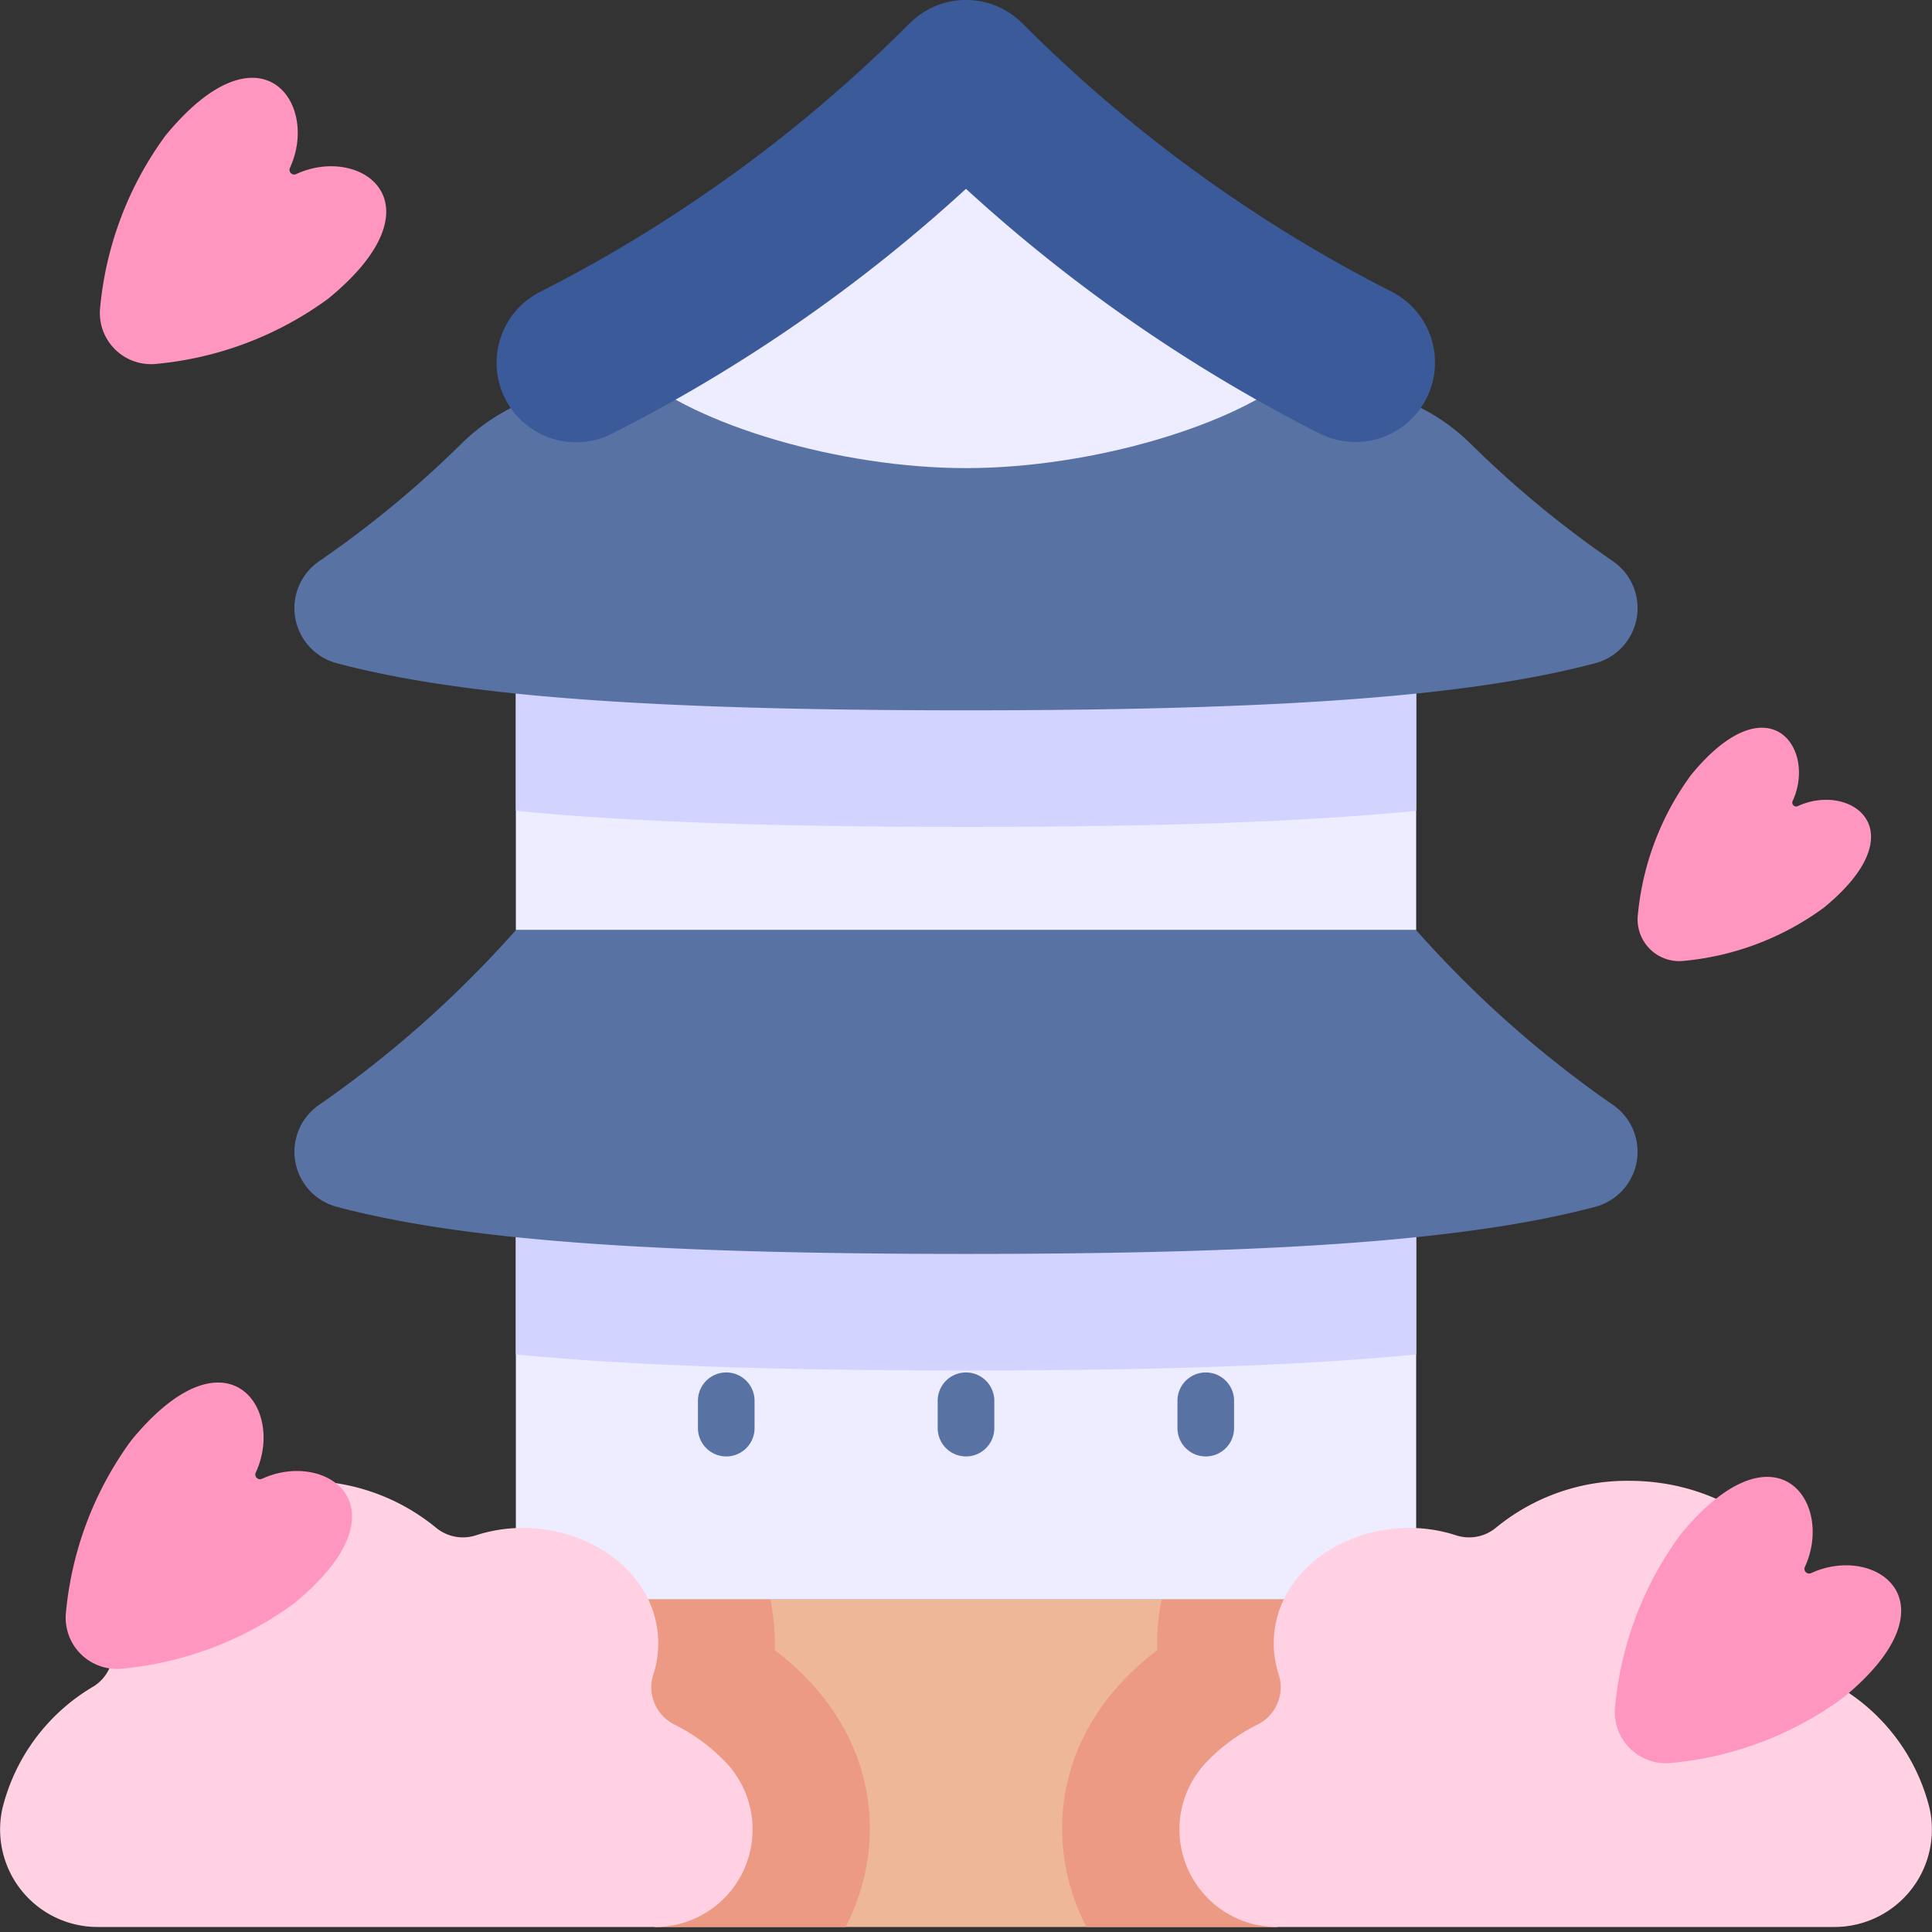
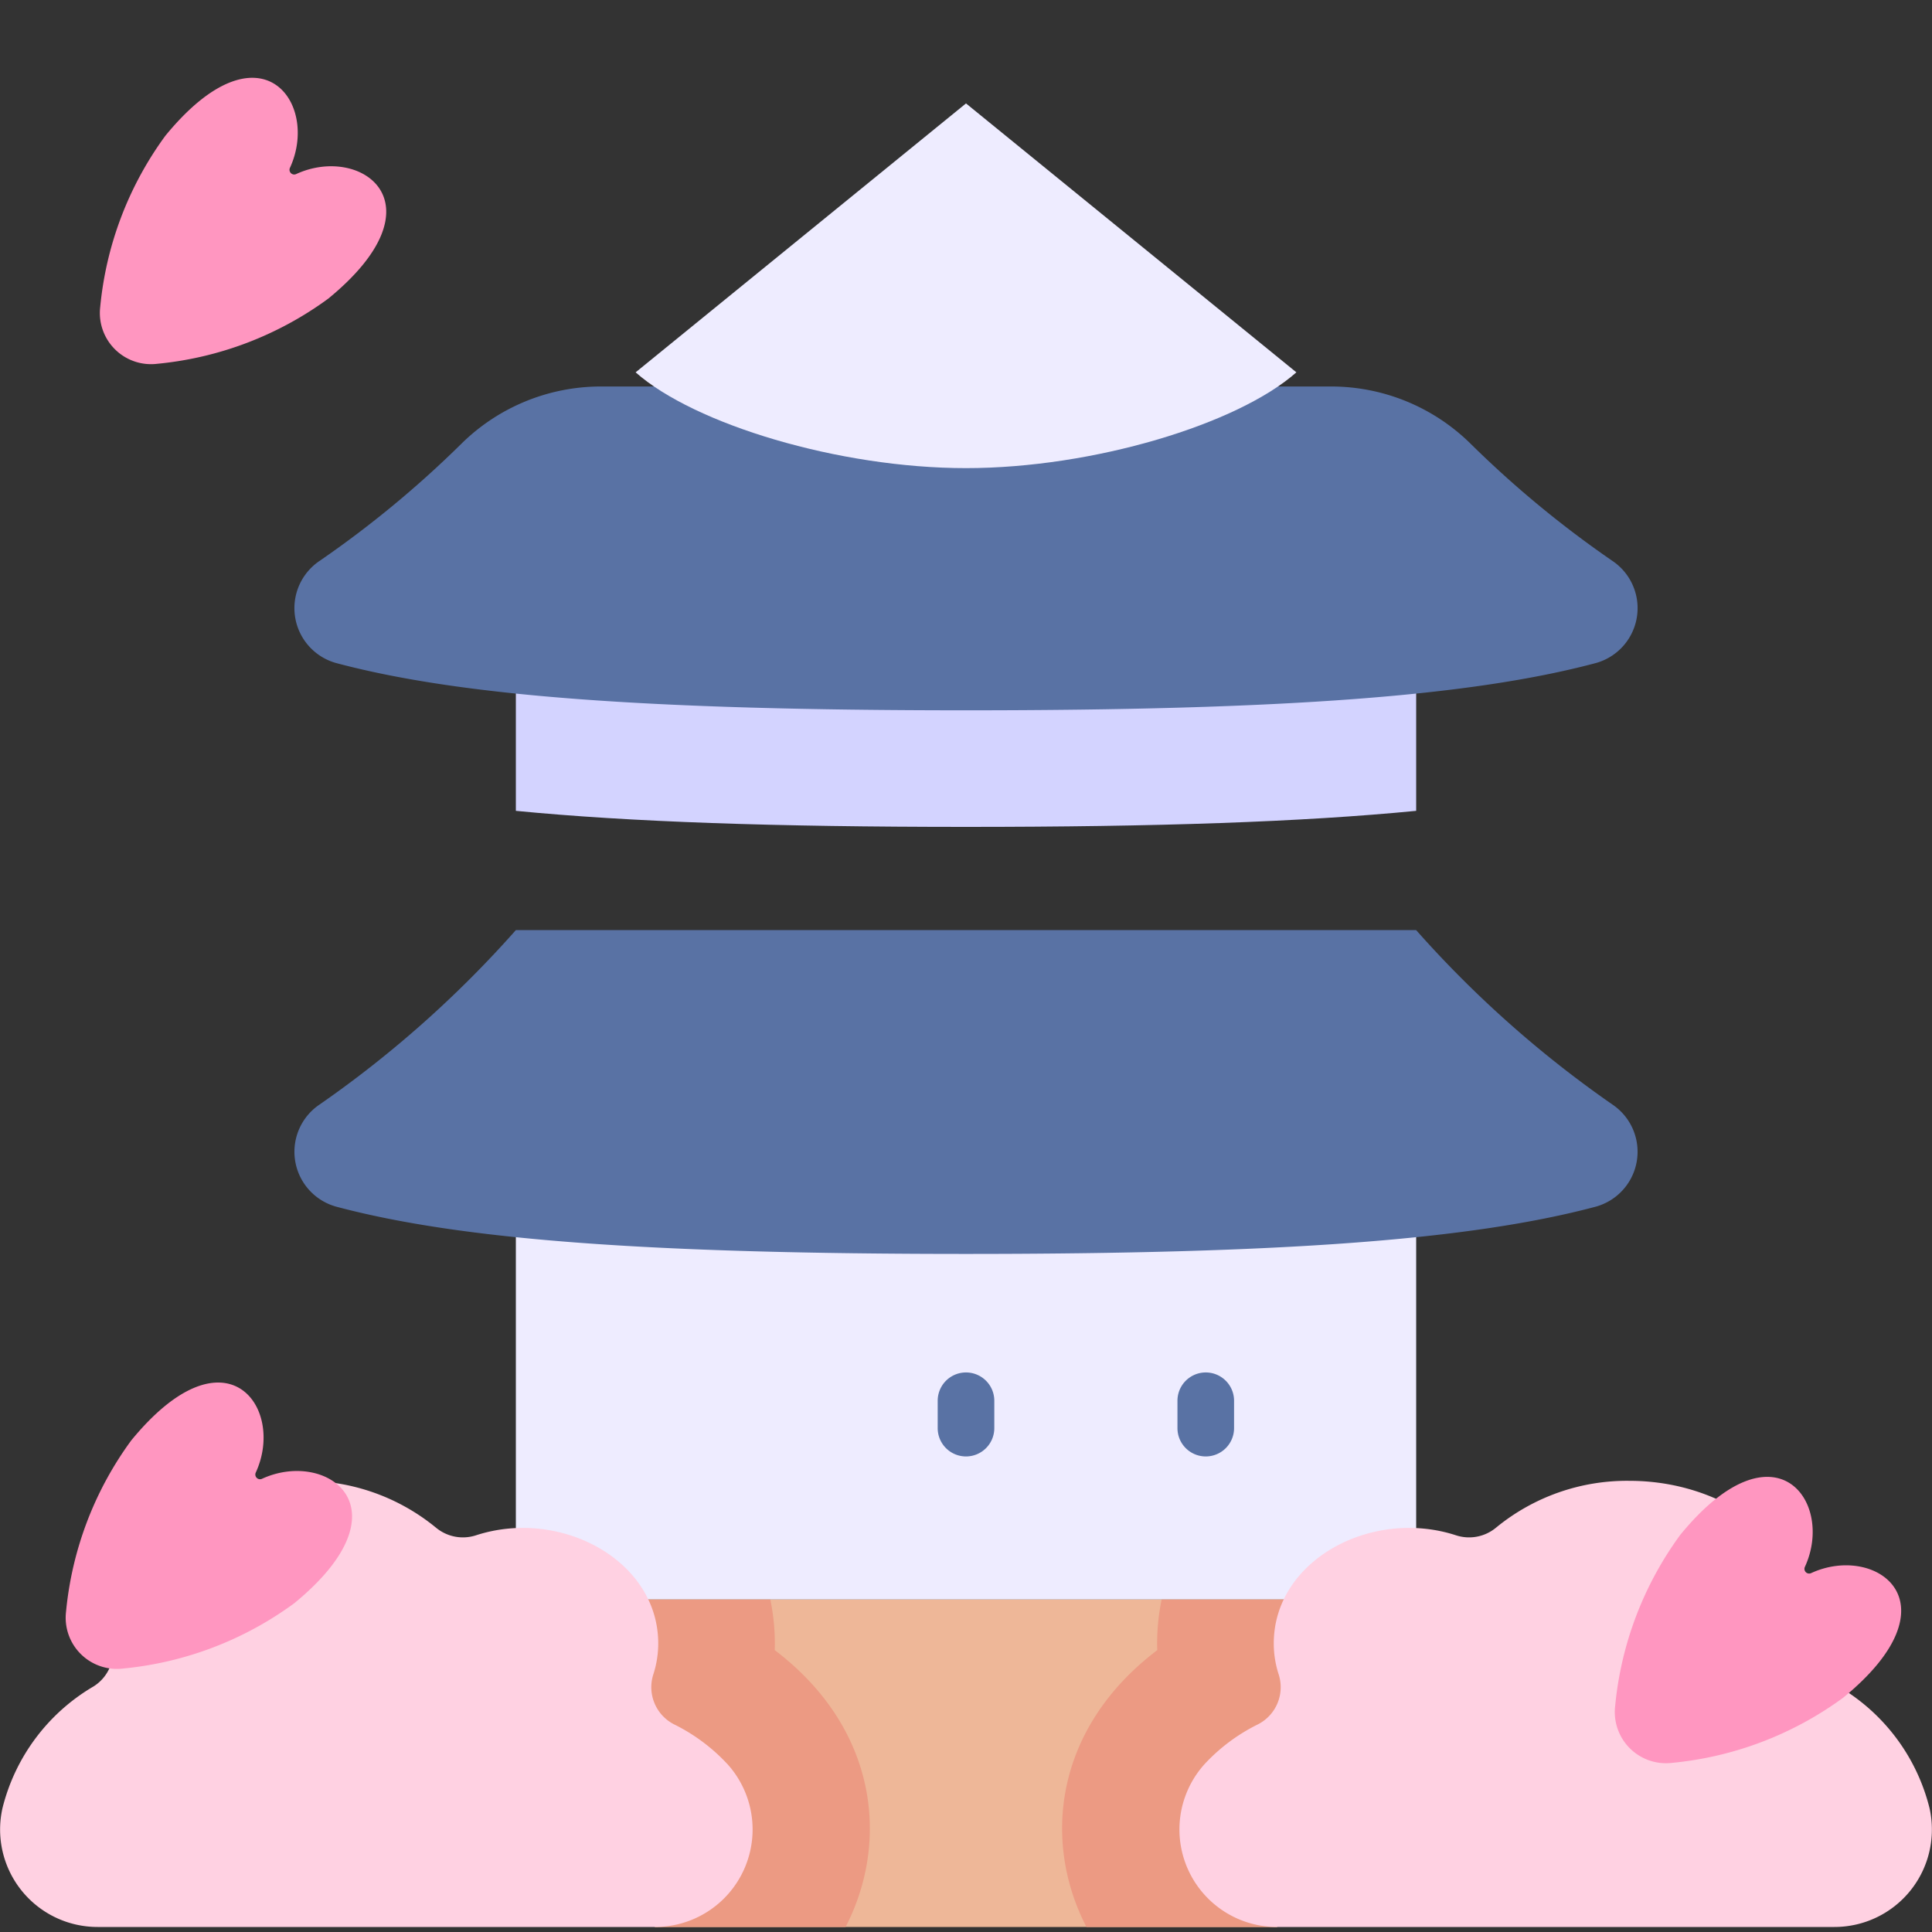
<svg xmlns="http://www.w3.org/2000/svg" width="100" height="100" viewBox="0 0 100 100">
  <rect x="0" y="0" width="100" height="100" fill="#333333" stroke="none" />
  <defs>
    <clipPath id="clip-path">
      <rect id="長方形_3518" data-name="長方形 3518" width="100" height="100" transform="translate(3196 4744)" fill="#fff" />
    </clipPath>
  </defs>
  <g id="マスクグループ_254" data-name="マスクグループ 254" transform="translate(-3196 -4744)" clip-path="url(#clip-path)">
    <g id="グループ_3391" data-name="グループ 3391" transform="translate(3196 4743.333)">
      <path id="パス_3809" data-name="パス 3809" d="M136.709,309.563h46.6v22.461h-46.6Z" transform="translate(-110.008 -248.565)" fill="#eeecff" />
-       <path id="パス_3810" data-name="パス 3810" d="M136.709,167.225h46.6v15.611h-46.6Z" transform="translate(-110.008 -134.027)" fill="#eeecff" />
-       <path id="パス_3811" data-name="パス 3811" d="M160.008,320.168c9.909,0,17.386-.255,23.3-.831v-9.775h-46.6v9.775C142.622,319.913,150.1,320.168,160.008,320.168Z" transform="translate(-110.008 -248.565)" fill="#d3d3ff" />
      <path id="パス_3812" data-name="パス 3812" d="M136.084,247.154a56.9,56.9,0,0,0,10.157,9.026,2.948,2.948,0,0,1-.9,5.3c-6.386,1.694-16.019,2.435-32.556,2.435s-26.17-.741-32.556-2.435a2.948,2.948,0,0,1-.9-5.3,56.893,56.893,0,0,0,10.157-9.026Z" transform="translate(-62.785 -198.345)" fill="#5972a4" />
      <path id="パス_3813" data-name="パス 3813" d="M136.709,176.663c5.913.576,13.39.831,23.3.831s17.386-.255,23.3-.831v-9.438h-46.6Z" transform="translate(-110.008 -134.027)" fill="#d3d3ff" />
      <path id="パス_3814" data-name="パス 3814" d="M138.87,106.027a54.14,54.14,0,0,0,7.368,6.092,2.948,2.948,0,0,1-.9,5.3c-6.386,1.694-16.02,2.435-32.557,2.435s-26.171-.741-32.557-2.435a2.948,2.948,0,0,1-.9-5.3,54.14,54.14,0,0,0,7.368-6.092,10.277,10.277,0,0,1,7.176-2.934h37.827A10.277,10.277,0,0,1,138.87,106.027Z" transform="translate(-62.781 -82.421)" fill="#5972a4" />
      <path id="パス_3815" data-name="パス 3815" d="M185.564,28.075l17.1,13.919c-3.032,2.687-10.527,4.958-17.1,4.958s-14.064-2.27-17.1-4.958Z" transform="translate(-135.564 -22.055)" fill="#eeecff" />
-       <path id="パス_3816" data-name="パス 3816" d="M174.261,23.1a81.781,81.781,0,0,1-18.294-12.659A81.769,81.769,0,0,1,137.674,23.1a4.115,4.115,0,1,1-3.74-7.331A74.857,74.857,0,0,0,152.952,1.972l.166-.16a4.115,4.115,0,0,1,5.7,0l.166.16A74.847,74.847,0,0,0,178,15.765a4.115,4.115,0,1,1-3.741,7.331Z" transform="translate(-105.968)" fill="#3b5a9a" />
      <g id="グループ_3265" data-name="グループ 3265" transform="translate(36.126 71.705)">
-         <path id="パス_3817" data-name="パス 3817" d="M186.431,368.727a1.465,1.465,0,0,1-1.465-1.465v-1.417a1.465,1.465,0,0,1,2.93,0v1.417A1.465,1.465,0,0,1,186.431,368.727Z" transform="translate(-184.966 -364.38)" fill="#5972a4" />
        <path id="パス_3818" data-name="パス 3818" d="M249.965,368.727a1.465,1.465,0,0,1-1.465-1.465v-1.417a1.465,1.465,0,0,1,2.93,0v1.417A1.465,1.465,0,0,1,249.965,368.727Z" transform="translate(-236.091 -364.38)" fill="#5972a4" />
        <path id="パス_3819" data-name="パス 3819" d="M313.5,368.727a1.465,1.465,0,0,1-1.465-1.465v-1.417a1.465,1.465,0,0,1,2.93,0v1.417A1.465,1.465,0,0,1,313.5,368.727Z" transform="translate(-287.216 -364.38)" fill="#5972a4" />
      </g>
      <g id="グループ_3267" data-name="グループ 3267" transform="translate(26.701 83.46)">
        <path id="パス_3820" data-name="パス 3820" d="M183.307,424.566h-46.6l7.2,16.947h32.2Z" transform="translate(-136.709 -424.566)" fill="#eeb798" />
        <g id="グループ_3266" data-name="グループ 3266" transform="translate(0)">
          <path id="パス_3821" data-name="パス 3821" d="M143.907,441.513h9.868c2.277-4.395,1.686-10.264-3.666-14.329a11.239,11.239,0,0,0-.229-2.618H136.709Z" transform="translate(-136.709 -424.566)" fill="#ec9a83" />
          <path id="パス_3822" data-name="パス 3822" d="M299.794,424.565H286.621a11.229,11.229,0,0,0-.227,2.618c-5.359,4.069-5.945,9.936-3.665,14.329H292.6Z" transform="translate(-253.196 -424.565)" fill="#ec9a83" />
        </g>
      </g>
      <path id="パス_3823" data-name="パス 3823" d="M37.628,407.746a9.492,9.492,0,0,0-2.74-2.034,2.158,2.158,0,0,1-1.064-2.61,5.17,5.17,0,0,0,.246-1.577c0-4.3-5.047-7.02-9.423-5.6a2.183,2.183,0,0,1-2.09-.4,10.682,10.682,0,0,0-6.887-2.417c-5.585,0-10.021,3.987-9.819,8.7a2.156,2.156,0,0,1-1.011,1.943,10.131,10.131,0,0,0-4.712,6.3,5.044,5.044,0,0,0,4.929,6.15H33.9a5.047,5.047,0,0,0,3.73-8.455Z" transform="translate(0 -315.794)" fill="#ffd1e2" />
      <path id="パス_3824" data-name="パス 3824" d="M313.82,407.746a9.492,9.492,0,0,1,2.74-2.034,2.158,2.158,0,0,0,1.064-2.61,5.171,5.171,0,0,1-.246-1.577c0-4.3,5.047-7.02,9.423-5.6a2.182,2.182,0,0,0,2.09-.4,10.682,10.682,0,0,1,6.887-2.417c5.585,0,10.021,3.987,9.819,8.7a2.156,2.156,0,0,0,1.011,1.943,10.131,10.131,0,0,1,4.712,6.3,5.044,5.044,0,0,1-4.929,6.15H317.549A5.047,5.047,0,0,1,313.82,407.746Z" transform="translate(-251.448 -315.794)" fill="#ffd1e2" />
      <g id="グループ_3272" data-name="グループ 3272" transform="translate(3.4 4.695)">
        <g id="グループ_3268" data-name="グループ 3268" transform="translate(81.361 33.637)">
-           <path id="パス_3825" data-name="パス 3825" d="M433.992,203.181a2.159,2.159,0,0,0,2.4,2.4,14.546,14.546,0,0,0,7.223-2.75c4.888-4.006,1.387-6.522-1.354-5.255a.2.2,0,0,1-.262-.262c1.267-2.742-1.249-6.242-5.255-1.354A14.548,14.548,0,0,0,433.992,203.181Z" transform="translate(-433.976 -193.513)" fill="#ff96c0" />
-         </g>
+           </g>
        <g id="グループ_3269" data-name="グループ 3269" transform="translate(80.182 72.416)">
          <path id="パス_3826" data-name="パス 3826" d="M427.957,403.923a2.649,2.649,0,0,0,2.942,2.942,17.847,17.847,0,0,0,8.862-3.374c6-4.915,1.7-8-1.662-6.447a.243.243,0,0,1-.322-.322c1.554-3.363-1.532-7.658-6.447-1.662A17.846,17.846,0,0,0,427.957,403.923Z" transform="translate(-427.939 -392.063)" fill="#ff96c0" />
        </g>
        <g id="グループ_3270" data-name="グループ 3270" transform="translate(0 67.534)">
          <path id="パス_3827" data-name="パス 3827" d="M17.426,378.924a2.649,2.649,0,0,0,2.942,2.942,17.846,17.846,0,0,0,8.862-3.374c6-4.915,1.7-8-1.662-6.447a.243.243,0,0,1-.322-.322c1.554-3.364-1.532-7.658-6.447-1.662A17.849,17.849,0,0,0,17.426,378.924Z" transform="translate(-17.408 -367.064)" fill="#ff96c0" />
        </g>
        <g id="グループ_3271" data-name="グループ 3271" transform="translate(1.773)">
          <path id="パス_3828" data-name="パス 3828" d="M26.5,33.151a2.649,2.649,0,0,0,2.942,2.942,17.846,17.846,0,0,0,8.862-3.374c6-4.915,1.7-8-1.662-6.447a.243.243,0,0,1-.322-.322c1.554-3.363-1.532-7.658-6.447-1.662A17.845,17.845,0,0,0,26.5,33.151Z" transform="translate(-26.486 -21.29)" fill="#ff96c0" />
        </g>
      </g>
    </g>
  </g>
</svg>